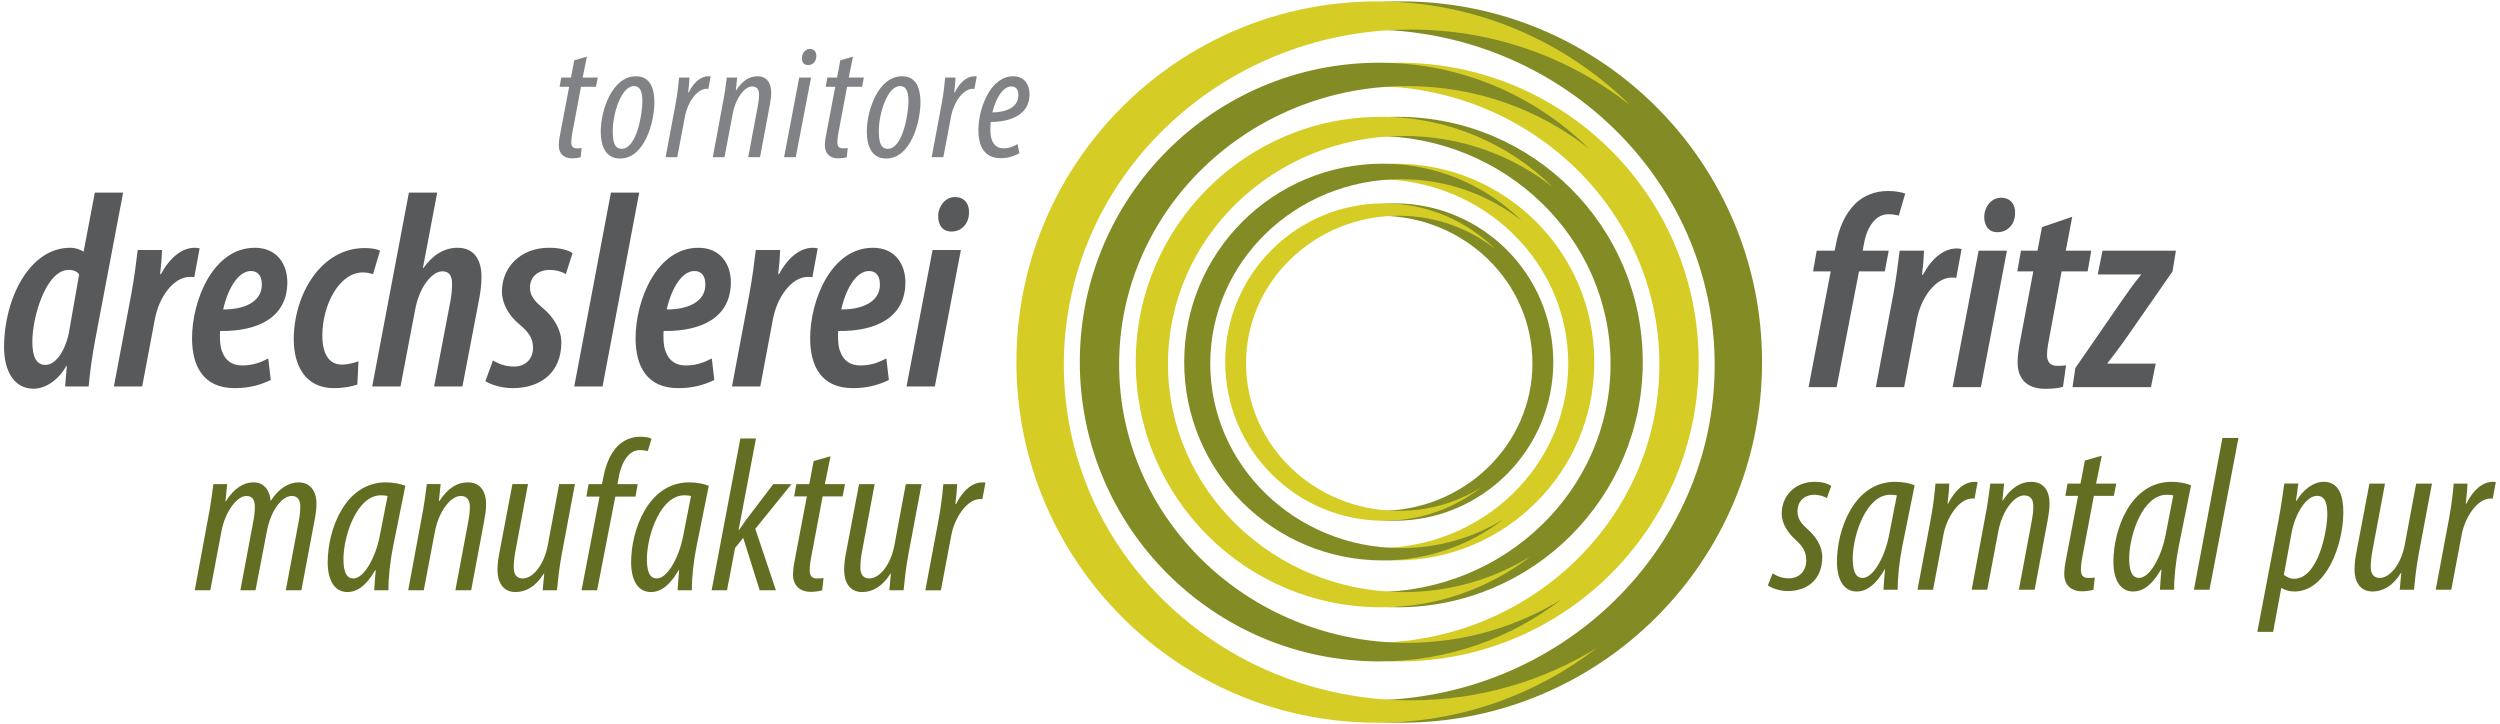
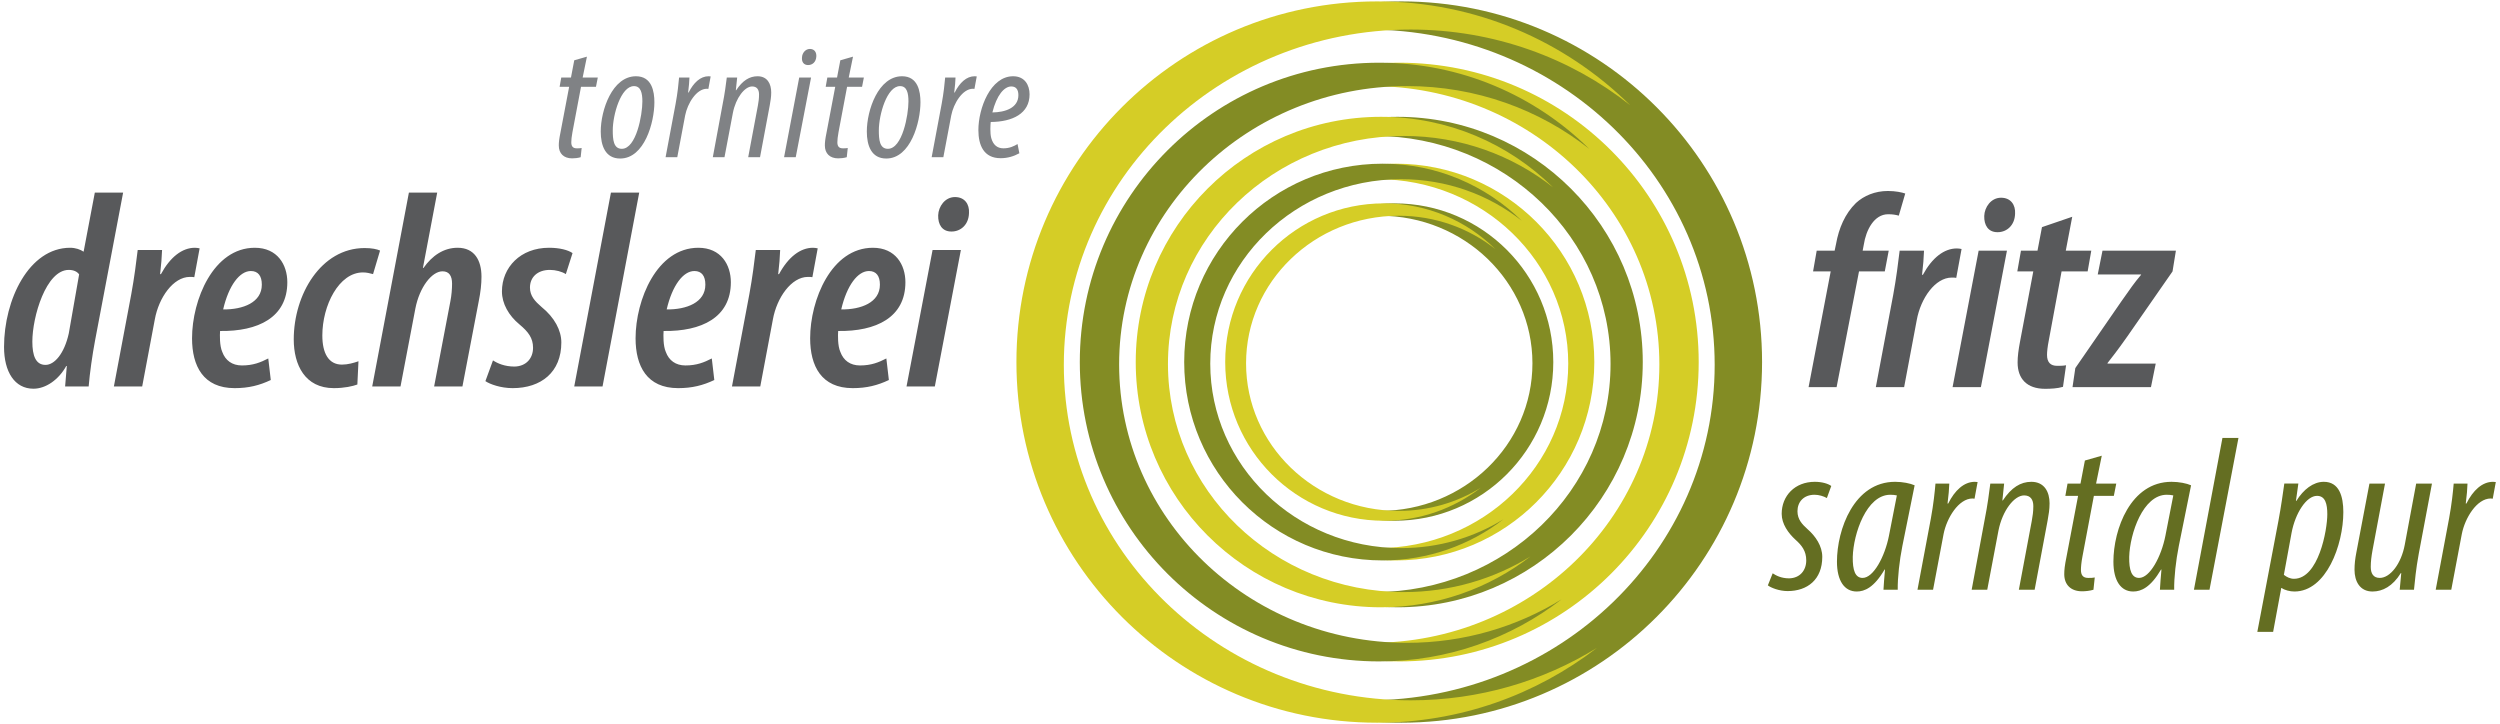
<svg xmlns="http://www.w3.org/2000/svg" width="100%" height="100%" viewBox="0 0 580 168" version="1.1" xml:space="preserve" style="fill-rule:evenodd;clip-rule:evenodd;stroke-linejoin:round;stroke-miterlimit:2;">
  <g>
    <path d="M410.142,135.805c0.712,0.558 2.645,1.325 4.579,1.325c4.583,0 8.046,-2.65 8.046,-7.942c0,-2.495 -1.53,-4.783 -3.463,-6.466c-1.171,-1.067 -2.292,-2.188 -2.292,-4.121c0,-2.138 1.425,-3.817 3.971,-3.817c1.017,0 2.138,0.354 2.85,0.763l1.021,-2.8c-0.767,-0.559 -2.192,-0.967 -3.821,-0.967c-4.629,0 -7.683,3.258 -7.683,7.429c0,2.342 1.525,4.479 3.204,6.009c1.425,1.27 2.496,2.595 2.496,4.783c0,2.342 -1.475,4.125 -3.971,4.175c-1.833,0 -3.054,-0.663 -3.817,-1.171l-1.12,2.8Zm30.133,1.017c-0.05,-2.746 0.408,-6.821 1.071,-10.129l2.85,-14.1c-1.021,-0.459 -2.8,-0.813 -4.529,-0.813c-9.521,0 -13.492,11.046 -13.492,18.529c0,4.425 1.729,6.921 4.583,6.921c1.829,0 4.021,-0.917 6.463,-5.092l0.1,0c-0.15,1.938 -0.304,3.309 -0.354,4.684l3.308,0Zm-2.038,-12.521c-0.966,4.887 -3.612,9.775 -6.108,9.775c-1.729,0 -2.337,-1.783 -2.287,-4.888c0.15,-5.395 3.204,-14.404 8.704,-14.404c0.558,0 1.066,0.05 1.525,0.15l-1.834,9.367Zm10.234,12.521l2.441,-12.929c0.713,-3.663 3.463,-8.246 6.721,-8.246c0.15,0 0.354,0.054 0.459,0.054l0.712,-3.871c-0.204,0 -0.408,-0.05 -0.662,-0.05c-2.496,0 -4.634,1.983 -6.159,5.038l-0.154,0c0.254,-1.984 0.358,-3.309 0.408,-4.63l-3.208,0c-0.15,1.83 -0.458,4.784 -1.067,8.092l-3.108,16.542l3.617,0Zm12.571,0l2.595,-13.692c0.917,-4.683 3.667,-8.196 5.959,-8.196c1.525,0 2.137,1.021 2.137,2.496c0,1.271 -0.154,2.292 -0.358,3.408l-3,15.984l3.662,0l3.005,-16.034c0.254,-1.425 0.458,-2.595 0.458,-4.02c0,-2.596 -1.171,-4.988 -4.225,-4.988c-2.496,0 -4.633,1.321 -6.617,4.325l-0.104,0l0.408,-3.917l-3.208,0c-0.254,1.984 -0.608,4.884 -1.321,8.446l-3.004,16.188l3.613,0Zm22.654,-29.979l-1.021,5.345l-3.004,0l-0.509,2.85l2.955,0l-2.7,14.2c-0.405,1.988 -0.509,3.005 -0.509,3.971c0,2.442 1.529,3.971 4.125,3.971c0.813,0 1.779,-0.104 2.646,-0.358l0.304,-2.85c-0.458,0.104 -0.862,0.104 -1.525,0.104c-1.221,0 -1.679,-0.663 -1.679,-1.883c0,-0.663 0.1,-1.784 0.354,-3.109l2.646,-14.046l4.633,0l0.563,-2.85l-4.683,0l1.32,-6.466l-3.916,1.121Zm20.716,29.979c-0.054,-2.746 0.405,-6.821 1.067,-10.129l2.85,-14.1c-1.017,-0.459 -2.8,-0.813 -4.529,-0.813c-9.521,0 -13.488,11.046 -13.488,18.529c0,4.425 1.73,6.921 4.58,6.921c1.833,0 4.02,-0.917 6.466,-5.092l0.1,0c-0.154,1.938 -0.304,3.309 -0.358,4.684l3.312,0Zm-2.037,-12.521c-0.967,4.887 -3.617,9.775 -6.108,9.775c-1.73,0 -2.342,-1.783 -2.292,-4.888c0.154,-5.395 3.208,-14.404 8.704,-14.404c0.563,0 1.071,0.05 1.529,0.15l-1.833,9.367Zm10.229,12.521l6.721,-35.221l-3.717,0l-6.616,35.221l3.612,0Zm14.763,9.775l1.883,-10.179l0.1,0c0.712,0.508 1.933,0.812 2.954,0.812c7.379,0 11.35,-10.792 11.35,-18.425c0,-3.667 -0.967,-7.025 -4.529,-7.025c-2.446,0 -4.733,1.779 -6.363,4.429l-0.104,0l0.563,-4.021l-3.259,0c-0.308,2.084 -0.712,5.192 -1.375,8.705l-4.887,25.704l3.667,0Zm4.275,-22.959c0.866,-4.629 3.462,-8.6 5.904,-8.6c1.933,0 2.391,1.884 2.391,4.275c0,3.663 -2.037,14.967 -7.737,14.967c-0.917,0 -1.679,-0.408 -2.342,-0.917l1.784,-9.725Zm28.912,-11.45l-2.65,14.2c-0.812,4.38 -3.358,7.688 -5.8,7.688c-1.479,0 -2.087,-1.021 -2.087,-2.546c0,-1.275 0.154,-2.446 0.408,-3.871l2.9,-15.471l-3.613,0l-3.054,16.084c-0.254,1.325 -0.408,2.546 -0.408,3.921c0,2.645 1.221,5.037 4.175,5.037c2.342,0 4.683,-1.221 6.567,-4.275l0.1,0l-0.359,3.867l3.313,0c0.2,-1.984 0.454,-4.834 1.116,-8.396l3.055,-16.238l-3.663,0Zm8.142,24.634l2.446,-12.929c0.712,-3.663 3.458,-8.246 6.716,-8.246c0.154,0 0.359,0.054 0.459,0.054l0.712,-3.871c-0.204,0 -0.408,-0.05 -0.662,-0.05c-2.492,0 -4.63,1.983 -6.159,5.038l-0.15,0c0.254,-1.984 0.354,-3.309 0.404,-4.63l-3.204,0c-0.154,1.83 -0.458,4.784 -1.071,8.092l-3.104,16.542l3.613,0Z" style="fill:#646e22;fill-rule:nonzero;" />
-     <path d="M48.791,136.948l2.596,-13.741c0.867,-4.634 3.667,-8.146 5.754,-8.146c1.371,0 1.984,0.917 1.984,2.442c0,1.325 -0.155,2.445 -0.409,3.716l-2.95,15.729l3.513,0l2.646,-13.741c0.916,-4.838 3.512,-8.146 5.75,-8.146c1.375,0 1.987,0.917 1.987,2.392c0,1.325 -0.154,2.495 -0.408,3.766l-2.954,15.729l3.616,0l2.95,-15.625c0.359,-1.733 0.563,-3.258 0.563,-4.479c0,-2.65 -1.275,-4.937 -4.125,-4.937c-2.288,0 -4.629,1.371 -6.513,4.325c-0.154,-2.242 -1.375,-4.325 -3.971,-4.325c-2.291,0 -4.479,1.321 -6.416,4.375l-0.1,0l0.408,-3.971l-3.208,0c-0.254,1.987 -0.613,4.887 -1.325,8.45l-3,16.187l3.612,0Zm41.334,0c-0.055,-2.75 0.404,-6.82 1.066,-10.129l2.85,-14.1c-1.016,-0.458 -2.8,-0.812 -4.529,-0.812c-9.517,0 -13.487,11.041 -13.487,18.525c0,4.429 1.729,6.925 4.579,6.925c1.833,0 4.021,-0.917 6.466,-5.092l0.1,0c-0.154,1.933 -0.304,3.308 -0.354,4.683l3.309,0Zm-2.038,-12.52c-0.967,4.887 -3.612,9.77 -6.108,9.77c-1.729,0 -2.342,-1.779 -2.292,-4.883c0.154,-5.396 3.208,-14.408 8.704,-14.408c0.563,0 1.071,0.054 1.529,0.154l-1.833,9.367Zm10.229,12.52l2.596,-13.691c0.917,-4.684 3.667,-8.196 5.958,-8.196c1.525,0 2.138,1.017 2.138,2.496c0,1.271 -0.154,2.287 -0.358,3.408l-3.005,15.983l3.667,0l3.004,-16.033c0.254,-1.425 0.459,-2.596 0.459,-4.021c0,-2.596 -1.171,-4.987 -4.225,-4.987c-2.496,0 -4.634,1.321 -6.617,4.325l-0.104,0l0.408,-3.921l-3.208,0c-0.254,1.987 -0.609,4.887 -1.321,8.45l-3.004,16.187l3.612,0Zm31.409,-24.637l-2.646,14.204c-0.817,4.375 -3.363,7.683 -5.804,7.683c-1.475,0 -2.088,-1.016 -2.088,-2.545c0,-1.271 0.154,-2.442 0.408,-3.867l2.9,-15.475l-3.612,0l-3.054,16.087c-0.254,1.321 -0.409,2.542 -0.409,3.917c0,2.65 1.221,5.042 4.175,5.042c2.342,0 4.684,-1.221 6.567,-4.275l0.1,0l-0.354,3.866l3.308,0c0.2,-1.983 0.459,-4.837 1.117,-8.4l3.054,-16.237l-3.662,0Zm8.804,24.637l4.225,-21.733l4.683,0l0.508,-2.904l-4.683,0l0.204,-1.171c0.509,-3.308 2.138,-6.717 4.938,-6.717c0.866,0 1.375,0.1 1.883,0.255l0.867,-2.905c-0.459,-0.254 -1.425,-0.454 -2.596,-0.454c-2.088,0 -3.871,0.813 -5.192,2.084c-1.883,1.883 -2.904,4.683 -3.412,7.433l-0.304,1.475l-3.105,0l-0.508,2.904l3.054,0l-4.175,21.733l3.613,0Zm21.991,0c-0.054,-2.75 0.405,-6.82 1.067,-10.129l2.85,-14.1c-1.017,-0.458 -2.8,-0.812 -4.529,-0.812c-9.517,0 -13.488,11.041 -13.488,18.525c0,4.429 1.73,6.925 4.58,6.925c1.833,0 4.02,-0.917 6.466,-5.092l0.1,0c-0.154,1.933 -0.304,3.308 -0.354,4.683l3.308,0Zm-2.037,-12.52c-0.967,4.887 -3.613,9.77 -6.108,9.77c-1.73,0 -2.342,-1.779 -2.292,-4.883c0.154,-5.396 3.208,-14.408 8.704,-14.408c0.563,0 1.071,0.054 1.529,0.154l-1.833,9.367Zm10.179,12.52l1.883,-9.825l1.884,-2.341l3.816,12.166l3.767,0l-4.783,-14.254l8.4,-10.383l-4.225,0l-6.313,8.3c-0.408,0.608 -1.071,1.575 -1.629,2.337l-0.1,0l4.021,-21.225l-3.617,0l-6.666,35.225l3.562,0Zm20.108,-29.979l-1.02,5.342l-3,0l-0.513,2.85l2.954,0l-2.7,14.204c-0.404,1.983 -0.508,3.004 -0.508,3.971c0,2.442 1.529,3.971 4.125,3.971c0.812,0 1.779,-0.104 2.646,-0.359l0.304,-2.85c-0.458,0.1 -0.863,0.1 -1.525,0.1c-1.221,0 -1.679,-0.658 -1.679,-1.883c0,-0.662 0.1,-1.779 0.354,-3.104l2.646,-14.05l4.633,0l0.563,-2.85l-4.684,0l1.321,-6.463l-3.917,1.121Zm21.375,5.342l-2.645,14.204c-0.813,4.375 -3.359,7.683 -5.805,7.683c-1.475,0 -2.083,-1.016 -2.083,-2.545c0,-1.271 0.15,-2.442 0.404,-3.867l2.904,-15.475l-3.616,0l-3.054,16.087c-0.255,1.321 -0.405,2.542 -0.405,3.917c0,2.65 1.221,5.042 4.171,5.042c2.342,0 4.684,-1.221 6.567,-4.275l0.104,0l-0.358,3.866l3.308,0c0.204,-1.983 0.458,-4.837 1.121,-8.4l3.054,-16.237l-3.667,0Zm8.146,24.637l2.442,-12.929c0.712,-3.666 3.462,-8.246 6.721,-8.246c0.154,0 0.354,0.05 0.458,0.05l0.713,-3.866c-0.205,0 -0.409,-0.05 -0.663,-0.05c-2.492,0 -4.633,1.983 -6.158,5.037l-0.154,0c0.254,-1.983 0.358,-3.308 0.408,-4.633l-3.208,0c-0.15,1.833 -0.459,4.787 -1.067,8.096l-3.104,16.541l3.612,0Z" style="fill:#646e22;fill-rule:nonzero;" />
-     <path d="M21.999,44.677l-2.6,13.716c-0.779,-0.52 -1.883,-0.912 -3.121,-0.912c-9.554,0 -15.341,12.029 -15.341,23.012c0,5.788 2.47,9.688 6.825,9.688c2.862,0 5.85,-2.083 7.608,-5.267l0.129,0l-0.392,4.746l5.463,0c0.258,-3.121 0.846,-7.279 1.496,-10.725l6.5,-34.258l-6.567,0Zm-6.046,32.696c-1.041,4.683 -3.316,7.283 -5.396,7.283c-2.275,0 -3.054,-2.146 -3.054,-5.396c0,-5.787 3.184,-16.642 8.45,-16.642c1.104,0 1.95,0.388 2.404,1.038l-2.404,13.717Zm17.034,12.287l2.925,-15.537c0.908,-5.071 4.287,-9.88 8.125,-9.88c0.325,0 0.779,0 1.037,0.063l1.238,-6.692c-0.325,-0.066 -0.717,-0.133 -1.109,-0.133c-2.925,0 -5.716,2.146 -7.862,6.112l-0.196,0c0.258,-2.212 0.392,-3.9 0.454,-5.591l-5.654,0c-0.325,2.729 -0.779,6.371 -1.496,10.271l-4.029,21.387l6.567,0Zm29.25,-6.5c-1.755,0.908 -3.513,1.625 -6.113,1.625c-2.275,0 -3.833,-1.171 -4.55,-3.121c-0.65,-1.429 -0.583,-3.966 -0.517,-4.875c8.775,0.129 15.6,-3.121 15.6,-11.312c0,-4.029 -2.275,-7.996 -7.541,-7.996c-9.621,0 -14.563,12.092 -14.563,21c0,6.433 2.6,11.567 9.884,11.567c3.25,0 5.783,-0.65 8.383,-1.884l-0.583,-5.004Zm-1.496,-17.096c0,4.096 -4.354,5.784 -8.971,5.721c1.3,-5.592 3.837,-8.908 6.437,-8.908c1.688,0 2.534,1.171 2.534,3.121l0,0.066Zm22.425,17.746c-1.104,0.388 -2.471,0.779 -3.834,0.779c-3.12,0 -4.55,-2.666 -4.55,-6.762c0,-6.954 3.834,-14.625 9.425,-14.625c0.846,0 1.625,0.196 2.342,0.391l1.625,-5.462c-0.717,-0.325 -1.887,-0.583 -3.579,-0.583c-10.138,0 -16.446,10.791 -16.446,21.191c0,5.917 2.6,11.309 9.296,11.309c2.471,0 4.421,-0.455 5.462,-0.842l0.259,-5.396Zm9.75,5.85l3.446,-18.071c0.975,-5.004 3.837,-8.646 6.304,-8.646c1.562,0 2.212,1.105 2.212,2.859c0,1.237 -0.129,2.796 -0.391,4.096l-3.771,19.762l6.566,0l3.771,-19.696c0.454,-2.275 0.65,-4.029 0.65,-5.787c0,-3.771 -1.625,-6.696 -5.525,-6.696c-3.25,0 -5.916,1.821 -7.929,4.683l-0.133,0l3.316,-17.487l-6.566,0l-8.513,44.983l6.563,0Zm19.696,-1.237c1.041,0.716 3.575,1.625 6.308,1.625c6.629,0 11.308,-3.705 11.308,-10.592c0,-2.796 -1.558,-5.788 -4.612,-8.258c-1.496,-1.3 -2.667,-2.534 -2.667,-4.484c0,-2.408 1.754,-4.096 4.617,-4.096c1.362,0 2.791,0.388 3.704,0.975l1.558,-4.875c-1.037,-0.716 -2.987,-1.237 -5.458,-1.237c-6.629,0 -10.921,4.55 -10.921,10.142c0,2.795 1.558,5.591 4.096,7.67c2.012,1.692 3.121,3.121 3.121,5.396c0,2.404 -1.563,4.292 -4.292,4.354c-2.275,0 -3.9,-0.712 -5.004,-1.429l-1.758,4.809Zm27.175,1.237l8.512,-44.983l-6.562,0l-8.517,44.983l6.567,0Zm25.35,-6.5c-1.755,0.908 -3.513,1.625 -6.113,1.625c-2.275,0 -3.833,-1.171 -4.55,-3.121c-0.65,-1.429 -0.583,-3.966 -0.521,-4.875c8.779,0.129 15.604,-3.121 15.604,-11.312c0,-4.029 -2.275,-7.996 -7.541,-7.996c-9.621,0 -14.563,12.092 -14.563,21c0,6.433 2.6,11.567 9.884,11.567c3.25,0 5.783,-0.65 8.383,-1.884l-0.583,-5.004Zm-1.496,-17.096c0,4.096 -4.354,5.784 -8.971,5.721c1.3,-5.592 3.837,-8.908 6.437,-8.908c1.688,0 2.534,1.171 2.534,3.121l0,0.066Zm12.741,23.596l2.925,-15.537c0.909,-5.071 4.288,-9.88 8.125,-9.88c0.325,0 0.78,0 1.038,0.063l1.237,-6.692c-0.325,-0.066 -0.716,-0.133 -1.104,-0.133c-2.925,0 -5.721,2.146 -7.866,6.112l-0.196,0c0.262,-2.212 0.391,-3.9 0.454,-5.591l-5.654,0c-0.325,2.729 -0.779,6.371 -1.496,10.271l-4.029,21.387l6.566,0Zm29.25,-6.5c-1.754,0.908 -3.508,1.625 -6.108,1.625c-2.275,0 -3.837,-1.171 -4.554,-3.121c-0.65,-1.429 -0.583,-3.966 -0.517,-4.875c8.775,0.129 15.6,-3.121 15.6,-11.312c0,-4.029 -2.275,-7.996 -7.541,-7.996c-9.621,0 -14.559,12.092 -14.559,21c0,6.433 2.6,11.567 9.879,11.567c3.25,0 5.784,-0.65 8.384,-1.884l-0.584,-5.004Zm-1.495,-17.096c0,4.096 -4.355,5.784 -8.971,5.721c1.3,-5.592 3.837,-8.908 6.437,-8.908c1.688,0 2.534,1.171 2.534,3.121l0,0.066Zm12.741,23.596l6.046,-31.658l-6.567,0l-6.045,31.658l6.566,0Zm3.9,-35.946c2.079,0 3.967,-1.562 4.029,-4.291c0.13,-2.017 -0.975,-3.705 -3.25,-3.705c-2.337,0 -3.833,2.209 -3.9,4.225c-0.062,2.146 0.913,3.771 3.055,3.771l0.066,0Z" style="fill:#58595b;fill-rule:nonzero;" />
+     <path d="M21.999,44.677l-2.6,13.716c-0.779,-0.52 -1.883,-0.912 -3.121,-0.912c-9.554,0 -15.341,12.029 -15.341,23.012c0,5.788 2.47,9.688 6.825,9.688c2.862,0 5.85,-2.083 7.608,-5.267l0.129,0l-0.392,4.746l5.463,0c0.258,-3.121 0.846,-7.279 1.496,-10.725l6.5,-34.258l-6.567,0Zm-6.046,32.696c-1.041,4.683 -3.316,7.283 -5.396,7.283c-2.275,0 -3.054,-2.146 -3.054,-5.396c0,-5.787 3.184,-16.642 8.45,-16.642c1.104,0 1.95,0.388 2.404,1.038l-2.404,13.717Zm17.034,12.287l2.925,-15.537c0.908,-5.071 4.287,-9.88 8.125,-9.88c0.325,0 0.779,0 1.037,0.063l1.238,-6.692c-0.325,-0.066 -0.717,-0.133 -1.109,-0.133c-2.925,0 -5.716,2.146 -7.862,6.112l-0.196,0c0.258,-2.212 0.392,-3.9 0.454,-5.591l-5.654,0c-0.325,2.729 -0.779,6.371 -1.496,10.271l-4.029,21.387l6.567,0Zm29.25,-6.5c-1.755,0.908 -3.513,1.625 -6.113,1.625c-2.275,0 -3.833,-1.171 -4.55,-3.121c-0.65,-1.429 -0.583,-3.966 -0.517,-4.875c8.775,0.129 15.6,-3.121 15.6,-11.312c0,-4.029 -2.275,-7.996 -7.541,-7.996c-9.621,0 -14.563,12.092 -14.563,21c0,6.433 2.6,11.567 9.884,11.567c3.25,0 5.783,-0.65 8.383,-1.884l-0.583,-5.004Zm-1.496,-17.096c0,4.096 -4.354,5.784 -8.971,5.721c1.3,-5.592 3.837,-8.908 6.437,-8.908c1.688,0 2.534,1.171 2.534,3.121l0,0.066Zm22.425,17.746c-1.104,0.388 -2.471,0.779 -3.834,0.779c-3.12,0 -4.55,-2.666 -4.55,-6.762c0,-6.954 3.834,-14.625 9.425,-14.625c0.846,0 1.625,0.196 2.342,0.391l1.625,-5.462c-0.717,-0.325 -1.887,-0.583 -3.579,-0.583c-10.138,0 -16.446,10.791 -16.446,21.191c0,5.917 2.6,11.309 9.296,11.309c2.471,0 4.421,-0.455 5.462,-0.842l0.259,-5.396Zm9.75,5.85l3.446,-18.071c0.975,-5.004 3.837,-8.646 6.304,-8.646c1.562,0 2.212,1.105 2.212,2.859c0,1.237 -0.129,2.796 -0.391,4.096l-3.771,19.762l6.566,0l3.771,-19.696c0.454,-2.275 0.65,-4.029 0.65,-5.787c0,-3.771 -1.625,-6.696 -5.525,-6.696c-3.25,0 -5.916,1.821 -7.929,4.683l-0.133,0l3.316,-17.487l-6.566,0l-8.513,44.983l6.563,0Zm19.696,-1.237c1.041,0.716 3.575,1.625 6.308,1.625c6.629,0 11.308,-3.705 11.308,-10.592c0,-2.796 -1.558,-5.788 -4.612,-8.258c-1.496,-1.3 -2.667,-2.534 -2.667,-4.484c0,-2.408 1.754,-4.096 4.617,-4.096c1.362,0 2.791,0.388 3.704,0.975l1.558,-4.875c-1.037,-0.716 -2.987,-1.237 -5.458,-1.237c-6.629,0 -10.921,4.55 -10.921,10.142c0,2.795 1.558,5.591 4.096,7.67c2.012,1.692 3.121,3.121 3.121,5.396c0,2.404 -1.563,4.292 -4.292,4.354c-2.275,0 -3.9,-0.712 -5.004,-1.429l-1.758,4.809Zm27.175,1.237l8.512,-44.983l-6.562,0l-8.517,44.983l6.567,0Zm25.35,-6.5c-1.755,0.908 -3.513,1.625 -6.113,1.625c-2.275,0 -3.833,-1.171 -4.55,-3.121c-0.65,-1.429 -0.583,-3.966 -0.521,-4.875c8.779,0.129 15.604,-3.121 15.604,-11.312c0,-4.029 -2.275,-7.996 -7.541,-7.996c-9.621,0 -14.563,12.092 -14.563,21c0,6.433 2.6,11.567 9.884,11.567c3.25,0 5.783,-0.65 8.383,-1.884l-0.583,-5.004Zm-1.496,-17.096c0,4.096 -4.354,5.784 -8.971,5.721c1.3,-5.592 3.837,-8.908 6.437,-8.908c1.688,0 2.534,1.171 2.534,3.121l0,0.066Zm12.741,23.596l2.925,-15.537c0.909,-5.071 4.288,-9.88 8.125,-9.88c0.325,0 0.78,0 1.038,0.063l1.237,-6.692c-0.325,-0.066 -0.716,-0.133 -1.104,-0.133c-2.925,0 -5.721,2.146 -7.866,6.112l-0.196,0c0.262,-2.212 0.391,-3.9 0.454,-5.591l-5.654,0c-0.325,2.729 -0.779,6.371 -1.496,10.271l-4.029,21.387l6.566,0Zm29.25,-6.5c-1.754,0.908 -3.508,1.625 -6.108,1.625c-2.275,0 -3.837,-1.171 -4.554,-3.121c-0.65,-1.429 -0.583,-3.966 -0.517,-4.875c8.775,0.129 15.6,-3.121 15.6,-11.312c0,-4.029 -2.275,-7.996 -7.541,-7.996c-9.621,0 -14.559,12.092 -14.559,21c0,6.433 2.6,11.567 9.879,11.567c3.25,0 5.784,-0.65 8.384,-1.884l-0.584,-5.004Zm-1.495,-17.096c0,4.096 -4.355,5.784 -8.971,5.721c1.3,-5.592 3.837,-8.908 6.437,-8.908c1.688,0 2.534,1.171 2.534,3.121l0,0.066Zm12.741,23.596l6.046,-31.658l-6.567,0l-6.045,31.658l6.566,0Zm3.9,-35.946c2.079,0 3.967,-1.562 4.029,-4.291c0.13,-2.017 -0.975,-3.705 -3.25,-3.705c-2.337,0 -3.833,2.209 -3.9,4.225c-0.062,2.146 0.913,3.771 3.055,3.771Z" style="fill:#58595b;fill-rule:nonzero;" />
    <path d="M133.226,13.987l-0.762,4.008l-2.254,0l-0.38,2.138l2.213,0l-2.025,10.65c-0.304,1.491 -0.379,2.254 -0.379,2.979c0,1.833 1.146,2.979 3.091,2.979c0.609,0 1.338,-0.079 1.984,-0.267l0.229,-2.137c-0.342,0.075 -0.646,0.075 -1.146,0.075c-0.912,0 -1.258,-0.496 -1.258,-1.413c0,-0.496 0.075,-1.337 0.266,-2.329l1.988,-10.537l3.471,0l0.421,-2.138l-3.513,0l0.992,-4.85l-2.938,0.842Zm14.317,3.704c-5.496,0 -8.171,7.862 -8.171,12.825c0,3.283 1.071,6.262 4.504,6.262c5.65,0 7.942,-8.4 7.942,-13.058c0,-2.479 -0.571,-6.029 -4.275,-6.029m-0.458,2.287c1.604,0 1.945,1.642 1.945,3.555c0,3.129 -1.412,10.991 -4.77,10.991c-1.946,0 -2.1,-2.175 -2.1,-4.275c0,-3.625 1.87,-10.271 4.925,-10.271m10.041,16.496l1.829,-9.7c0.538,-2.746 2.596,-6.183 5.042,-6.183c0.113,0 0.267,0.037 0.342,0.037l0.533,-2.9c-0.15,0 -0.304,-0.037 -0.496,-0.037c-1.871,0 -3.471,1.487 -4.616,3.779l-0.117,0c0.192,-1.492 0.267,-2.483 0.308,-3.475l-2.408,0c-0.113,1.375 -0.342,3.588 -0.8,6.071l-2.329,12.408l2.712,0Zm10.954,0l1.946,-10.271c0.688,-3.512 2.75,-6.145 4.467,-6.145c1.146,0 1.604,0.762 1.604,1.87c0,0.955 -0.112,1.717 -0.267,2.559l-2.25,11.987l2.746,0l2.254,-12.029c0.192,-1.067 0.342,-1.946 0.342,-3.012c0,-1.95 -0.875,-3.742 -3.167,-3.742c-1.87,0 -3.475,0.992 -4.962,3.246l-0.079,0l0.308,-2.942l-2.408,0c-0.188,1.488 -0.454,3.667 -0.992,6.338l-2.25,12.141l2.708,0Zm16.53,0l3.554,-18.479l-2.75,0l-3.513,18.479l2.709,0Zm2.866,-21.379c0.992,0 1.829,-0.687 1.909,-1.95c0.075,-0.992 -0.421,-1.792 -1.492,-1.792c-1.029,0 -1.792,0.955 -1.829,1.946c-0.117,1.071 0.416,1.796 1.412,1.796m7.479,-1.108l-0.762,4.008l-2.254,0l-0.379,2.138l2.212,0l-2.021,10.65c-0.308,1.491 -0.383,2.254 -0.383,2.979c0,1.833 1.146,2.979 3.092,2.979c0.612,0 1.337,-0.079 1.987,-0.267l0.229,-2.137c-0.346,0.075 -0.65,0.075 -1.146,0.075c-0.916,0 -1.262,-0.496 -1.262,-1.413c0,-0.496 0.079,-1.337 0.267,-2.329l1.987,-10.537l3.475,0l0.417,-2.138l-3.509,0l0.992,-4.85l-2.942,0.842Zm14.317,3.704c-5.496,0 -8.171,7.862 -8.171,12.825c0,3.283 1.071,6.262 4.509,6.262c5.65,0 7.937,-8.4 7.937,-13.058c0,-2.479 -0.571,-6.029 -4.275,-6.029m-0.458,2.287c1.604,0 1.946,1.642 1.946,3.555c0,3.129 -1.409,10.991 -4.771,10.991c-1.946,0 -2.1,-2.175 -2.1,-4.275c0,-3.625 1.871,-10.271 4.925,-10.271m10.041,16.496l1.834,-9.7c0.533,-2.746 2.596,-6.183 5.037,-6.183c0.117,0 0.267,0.037 0.342,0.037l0.537,-2.9c-0.154,0 -0.308,-0.037 -0.495,-0.037c-1.871,0 -3.475,1.487 -4.621,3.779l-0.113,0c0.188,-1.492 0.267,-2.483 0.304,-3.475l-2.404,0c-0.116,1.375 -0.346,3.588 -0.804,6.071l-2.329,12.408l2.712,0Zm17.217,-3.054c-0.842,0.496 -1.833,0.992 -3.283,0.992c-1.45,0 -2.404,-0.842 -2.825,-2.404c-0.304,-1.109 -0.192,-3.171 -0.113,-3.705c5.038,-0.037 9.009,-1.945 9.009,-6.412c0,-2.138 -1.109,-4.2 -3.817,-4.2c-5.271,0 -8.058,7.483 -8.058,12.483c0,3.55 1.262,6.529 5.154,6.529c1.604,0 3.016,-0.42 4.354,-1.145l-0.421,-2.138Zm0.192,-11.342c0,2.98 -3.092,3.971 -6.034,4.009c0.992,-4.009 2.75,-6.029 4.392,-6.029c1.108,0 1.642,0.725 1.642,2.02" style="fill:#808285;fill-rule:nonzero;" />
    <path d="M426.091,89.813l5.2,-26.846l5.979,0l0.913,-4.813l-6.046,0l0.258,-1.362c0.521,-3.446 2.408,-7.088 5.658,-7.088c1.038,0 1.755,0.129 2.467,0.325l1.496,-5.133c-0.779,-0.263 -2.208,-0.588 -4.029,-0.588c-2.992,0 -5.592,1.109 -7.413,2.796c-2.533,2.471 -3.962,5.85 -4.612,9.492l-0.325,1.558l-4.163,0l-0.841,4.813l4.091,0l-5.133,26.846l6.5,0Zm15.667,0l2.925,-15.538c0.908,-5.071 4.287,-9.879 8.125,-9.879c0.325,0 0.779,0 1.041,0.067l1.234,-6.696c-0.325,-0.067 -0.717,-0.129 -1.105,-0.129c-2.925,0 -5.72,2.141 -7.866,6.108l-0.196,0c0.262,-2.208 0.392,-3.9 0.454,-5.592l-5.654,0c-0.325,2.734 -0.779,6.371 -1.496,10.271l-4.029,21.388l6.567,0Zm17.808,0l6.046,-31.659l-6.567,0l-6.046,31.659l6.567,0Zm3.9,-35.946c2.079,0 3.967,-1.563 4.033,-4.292c0.129,-2.017 -0.975,-3.704 -3.254,-3.704c-2.337,0 -3.833,2.208 -3.9,4.225c-0.062,2.146 0.913,3.771 3.058,3.771l0.063,0Zm10.271,-1.171l-1.038,5.458l-3.837,0l-0.846,4.813l3.708,0l-3.058,16.183c-0.388,2.017 -0.583,3.575 -0.583,4.942c0,3.771 2.145,6.112 6.37,6.112c1.3,0 2.859,-0.066 4.159,-0.458l0.716,-5.004c-0.716,0.129 -1.366,0.129 -2.079,0.129c-1.496,0 -2.341,-0.779 -2.341,-2.533c0,-0.717 0.129,-1.95 0.391,-3.25l2.988,-16.121l6.046,0l0.845,-4.813l-5.916,0l1.496,-7.862l-7.021,2.404Zm7.087,37.117l18.2,0l1.104,-5.459l-11.179,0l0,-0.133c1.104,-1.429 2.079,-2.6 4.55,-6.108l10.529,-15.146l0.78,-4.813l-17.03,0l-1.104,5.525l10.075,0l-0.066,0.134c-1.688,2.012 -2.275,2.925 -4.484,6.045l-10.725,15.534l-0.65,4.421Z" style="fill:#58595b;fill-rule:nonzero;" />
    <path d="M408.8,83.998c0,-46.213 -37.462,-83.671 -83.67,-83.671c-22.888,0 -43.617,9.196 -58.721,24.083c13.871,-10.966 31.591,-17.554 50.908,-17.554c44.454,0 80.488,34.838 80.488,77.813c0,42.971 -36.034,77.808 -80.488,77.808c-15.9,0 -30.712,-4.475 -43.196,-12.171c14.121,10.879 31.804,17.363 51.009,17.363c46.208,0 83.67,-37.459 83.67,-83.671" style="fill:#838c24;fill-rule:nonzero;" />
    <path d="M235.811,83.998c0,-46.213 37.463,-83.671 83.671,-83.671c22.888,0 43.617,9.196 58.721,24.083c-13.871,-10.966 -31.592,-17.554 -50.908,-17.554c-44.455,0 -80.488,34.838 -80.488,77.813c0,42.971 36.033,77.808 80.488,77.808c15.9,0 30.712,-4.475 43.195,-12.171c-14.12,10.879 -31.804,17.363 -51.008,17.363c-46.208,0 -83.671,-37.459 -83.671,-83.671" style="fill:#d5cd26;fill-rule:nonzero;" />
    <path d="M369.878,83.998c0,-25.417 -20.604,-46.021 -46.021,-46.021c-12.587,0 -23.987,5.058 -32.296,13.246c7.629,-6.03 17.375,-9.65 28,-9.65c24.45,0 44.271,19.158 44.271,42.791c0,23.638 -19.821,42.796 -44.271,42.796c-8.746,0 -16.891,-2.462 -23.758,-6.692c7.767,5.984 17.492,9.55 28.054,9.55c25.417,0 46.021,-20.604 46.021,-46.02" style="fill:#d5cd26;fill-rule:nonzero;" />
    <path d="M274.734,83.998c0,-25.417 20.604,-46.021 46.021,-46.021c12.587,0 23.987,5.058 32.295,13.246c-7.629,-6.03 -17.379,-9.65 -28,-9.65c-24.45,0 -44.27,19.158 -44.27,42.791c0,23.638 19.82,42.796 44.27,42.796c8.746,0 16.892,-2.462 23.759,-6.692c-7.767,5.984 -17.492,9.55 -28.054,9.55c-25.417,0 -46.021,-20.604 -46.021,-46.02" style="fill:#838c24;fill-rule:nonzero;" />
    <path d="M360.363,83.998c0,-20.333 -16.483,-36.817 -36.816,-36.817c-10.067,0 -19.192,4.046 -25.838,10.596c6.104,-4.825 13.904,-7.721 22.404,-7.721c19.559,0 35.413,15.329 35.413,34.238c0,18.908 -15.854,34.233 -35.413,34.233c-7,0 -13.516,-1.967 -19.008,-5.354c6.212,4.787 13.992,7.642 22.442,7.642c20.333,0 36.816,-16.484 36.816,-36.817" style="fill:#838c24;fill-rule:nonzero;" />
    <path d="M284.248,83.998c0,-20.333 16.484,-36.817 36.817,-36.817c10.067,0 19.192,4.046 25.837,10.596c-6.104,-4.825 -13.904,-7.721 -22.4,-7.721c-19.562,0 -35.416,15.329 -35.416,34.238c0,18.908 15.854,34.233 35.416,34.233c6.996,0 13.513,-1.967 19.005,-5.354c-6.213,4.787 -13.992,7.642 -22.442,7.642c-20.333,0 -36.817,-16.484 -36.817,-36.817" style="fill:#d5cd26;fill-rule:nonzero;" />
    <path d="M381.122,83.998c0,-31.425 -25.475,-56.896 -56.896,-56.896c-15.562,0 -29.658,6.25 -39.933,16.375c9.433,-7.459 21.487,-11.934 34.621,-11.934c30.229,0 54.733,23.688 54.733,52.909c0,29.221 -24.504,52.912 -54.733,52.912c-10.813,0 -20.884,-3.046 -29.375,-8.275c9.604,7.396 21.625,11.804 34.687,11.804c31.421,0 56.896,-25.47 56.896,-56.895" style="fill:#838c24;fill-rule:nonzero;" />
    <path d="M263.49,83.998c0,-31.425 25.475,-56.896 56.895,-56.896c15.563,0 29.659,6.25 39.934,16.375c-9.434,-7.459 -21.488,-11.934 -34.621,-11.934c-30.229,0 -54.733,23.688 -54.733,52.909c0,29.221 24.504,52.912 54.733,52.912c10.812,0 20.883,-3.046 29.371,-8.275c-9.6,7.396 -21.625,11.804 -34.684,11.804c-31.42,0 -56.895,-25.47 -56.895,-56.895" style="fill:#d5cd26;fill-rule:nonzero;" />
    <path d="M394.096,83.998c0,-38.354 -31.091,-69.45 -69.45,-69.45c-18.991,0 -36.2,7.633 -48.737,19.992c11.512,-9.105 26.225,-14.567 42.258,-14.567c36.896,0 66.804,28.912 66.804,64.579c0,35.671 -29.908,64.583 -66.804,64.583c-13.2,0 -25.492,-3.716 -35.854,-10.1c11.721,9.03 26.396,14.413 42.333,14.413c38.359,0 69.45,-31.096 69.45,-69.45" style="fill:#d5cd26;fill-rule:nonzero;" />
    <path d="M250.515,83.998c0,-38.354 31.092,-69.45 69.45,-69.45c18.992,0 36.2,7.633 48.738,19.992c-11.513,-9.105 -26.225,-14.567 -42.258,-14.567c-36.896,0 -66.805,28.912 -66.805,64.579c0,35.671 29.909,64.583 66.805,64.583c13.2,0 25.491,-3.716 35.854,-10.1c-11.721,9.03 -26.396,14.413 -42.334,14.413c-38.358,0 -69.45,-31.096 -69.45,-69.45" style="fill:#838c24;fill-rule:nonzero;" />
  </g>
</svg>